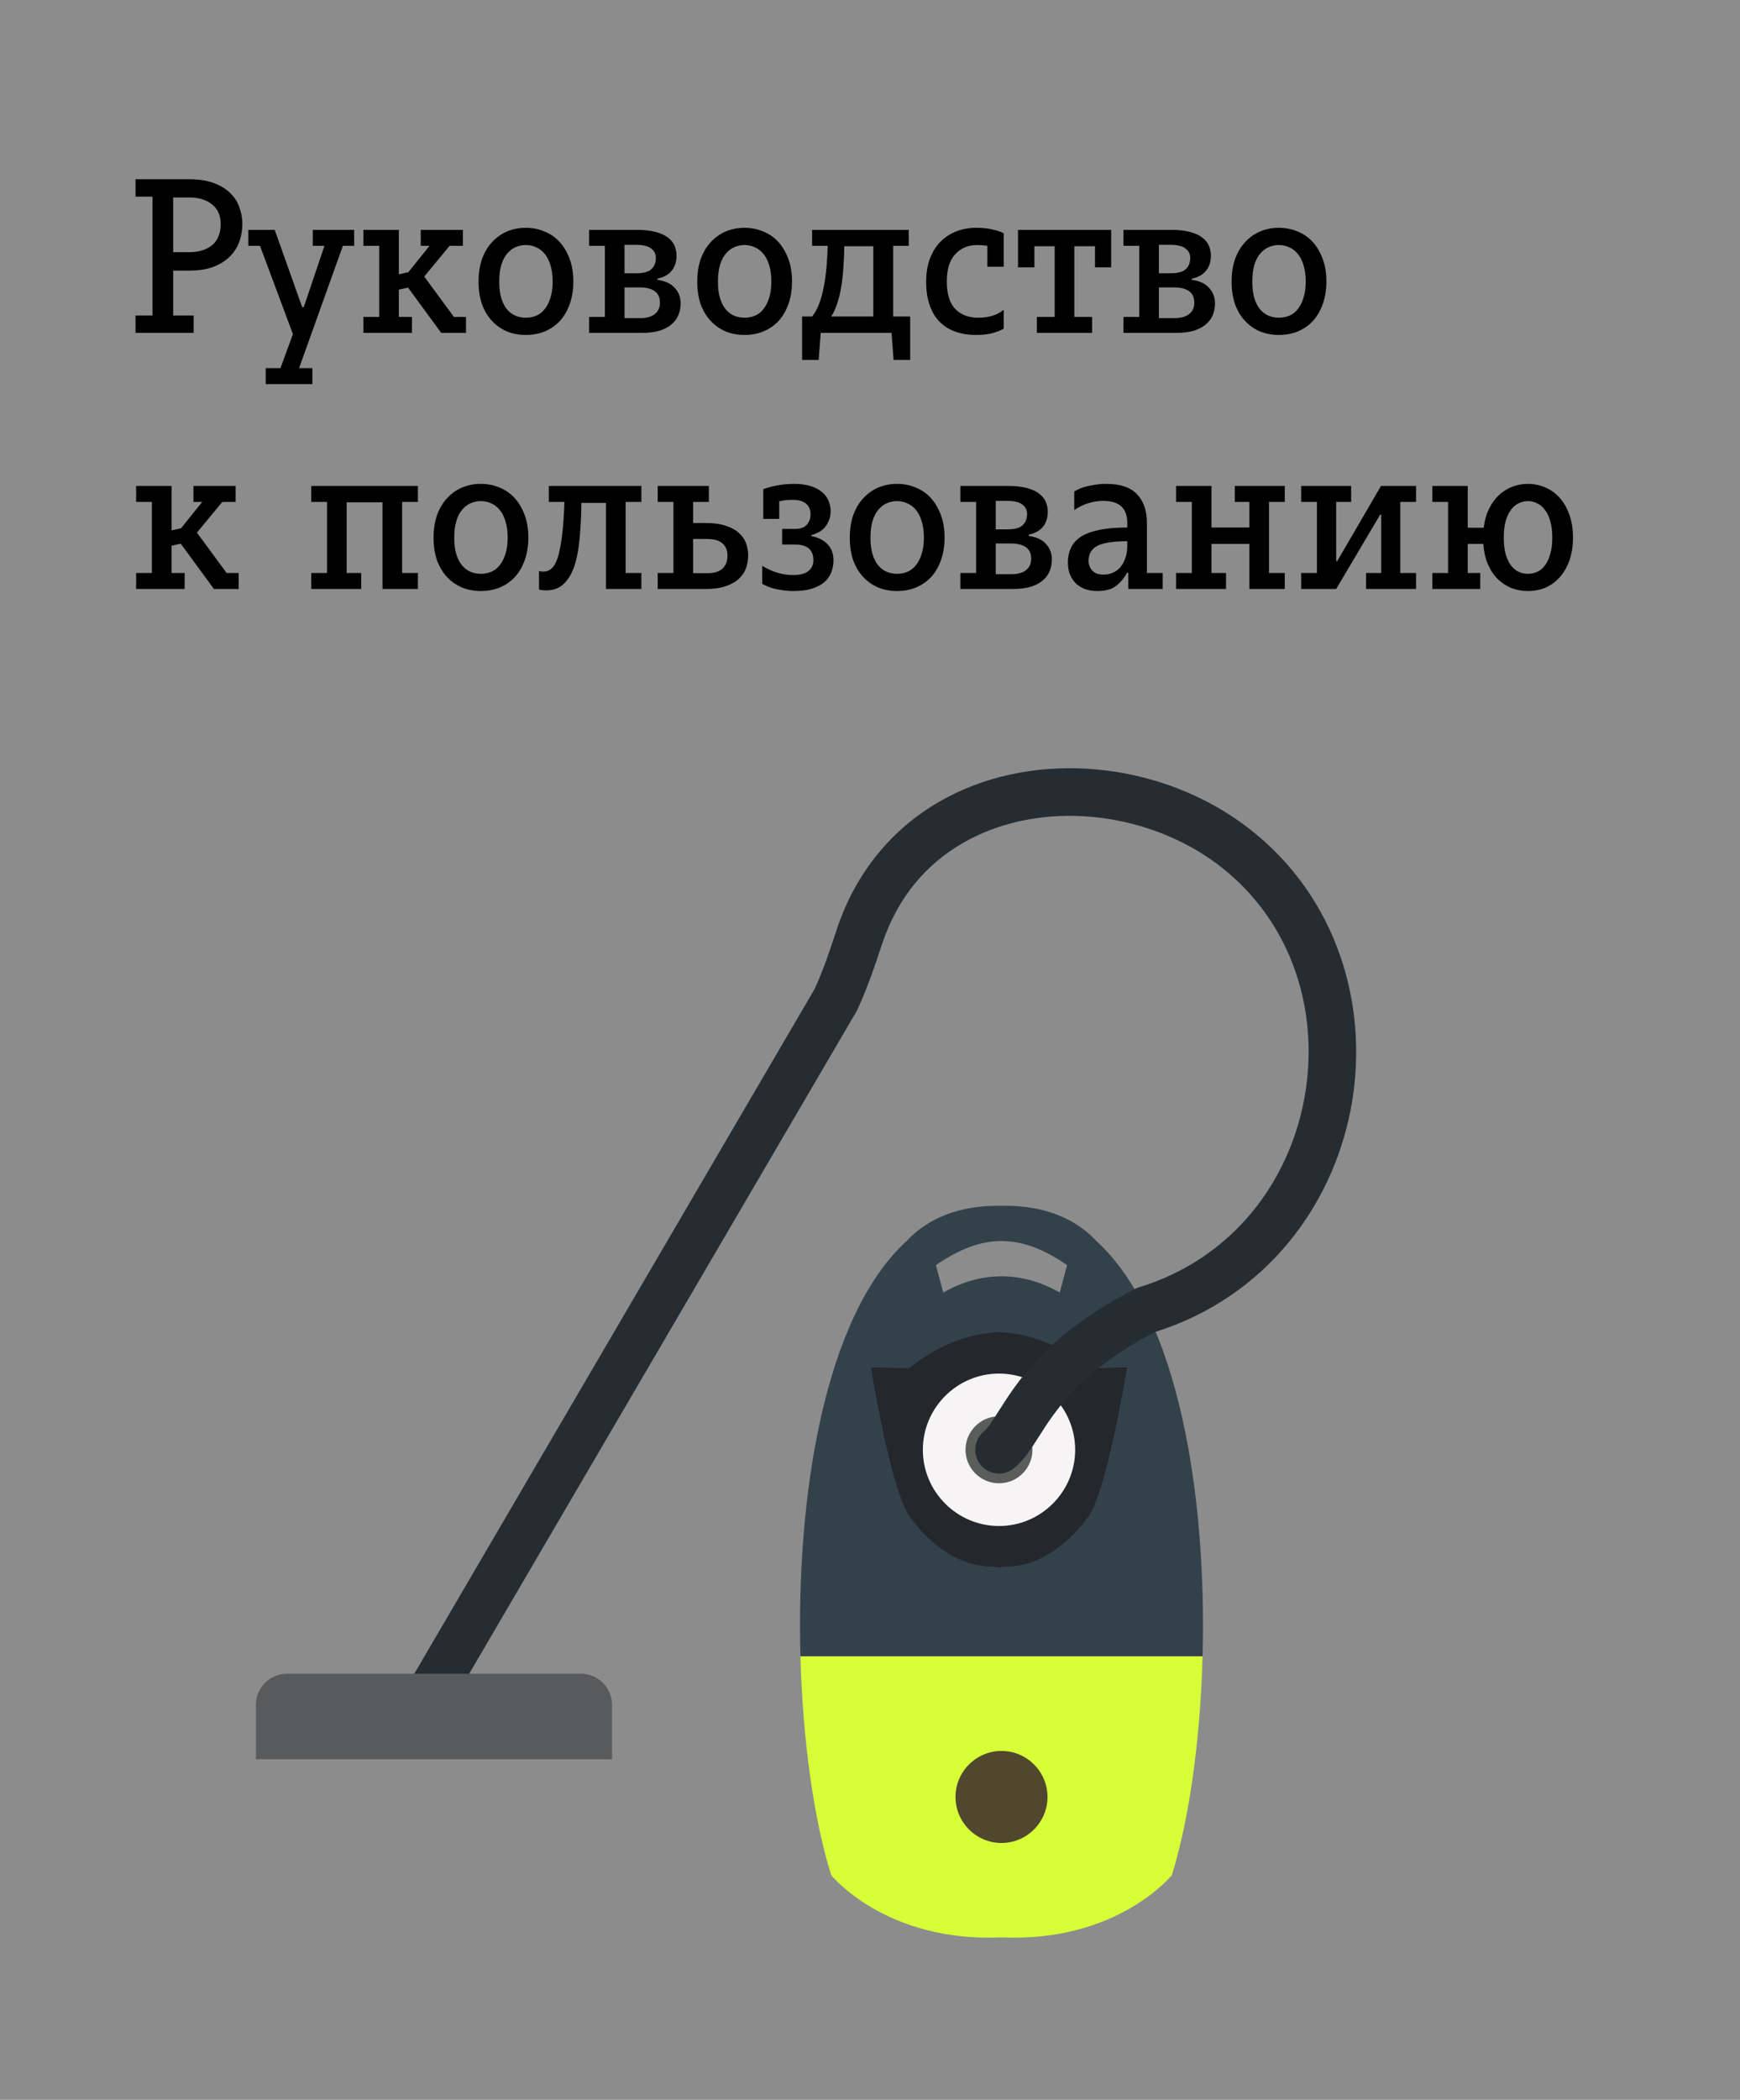
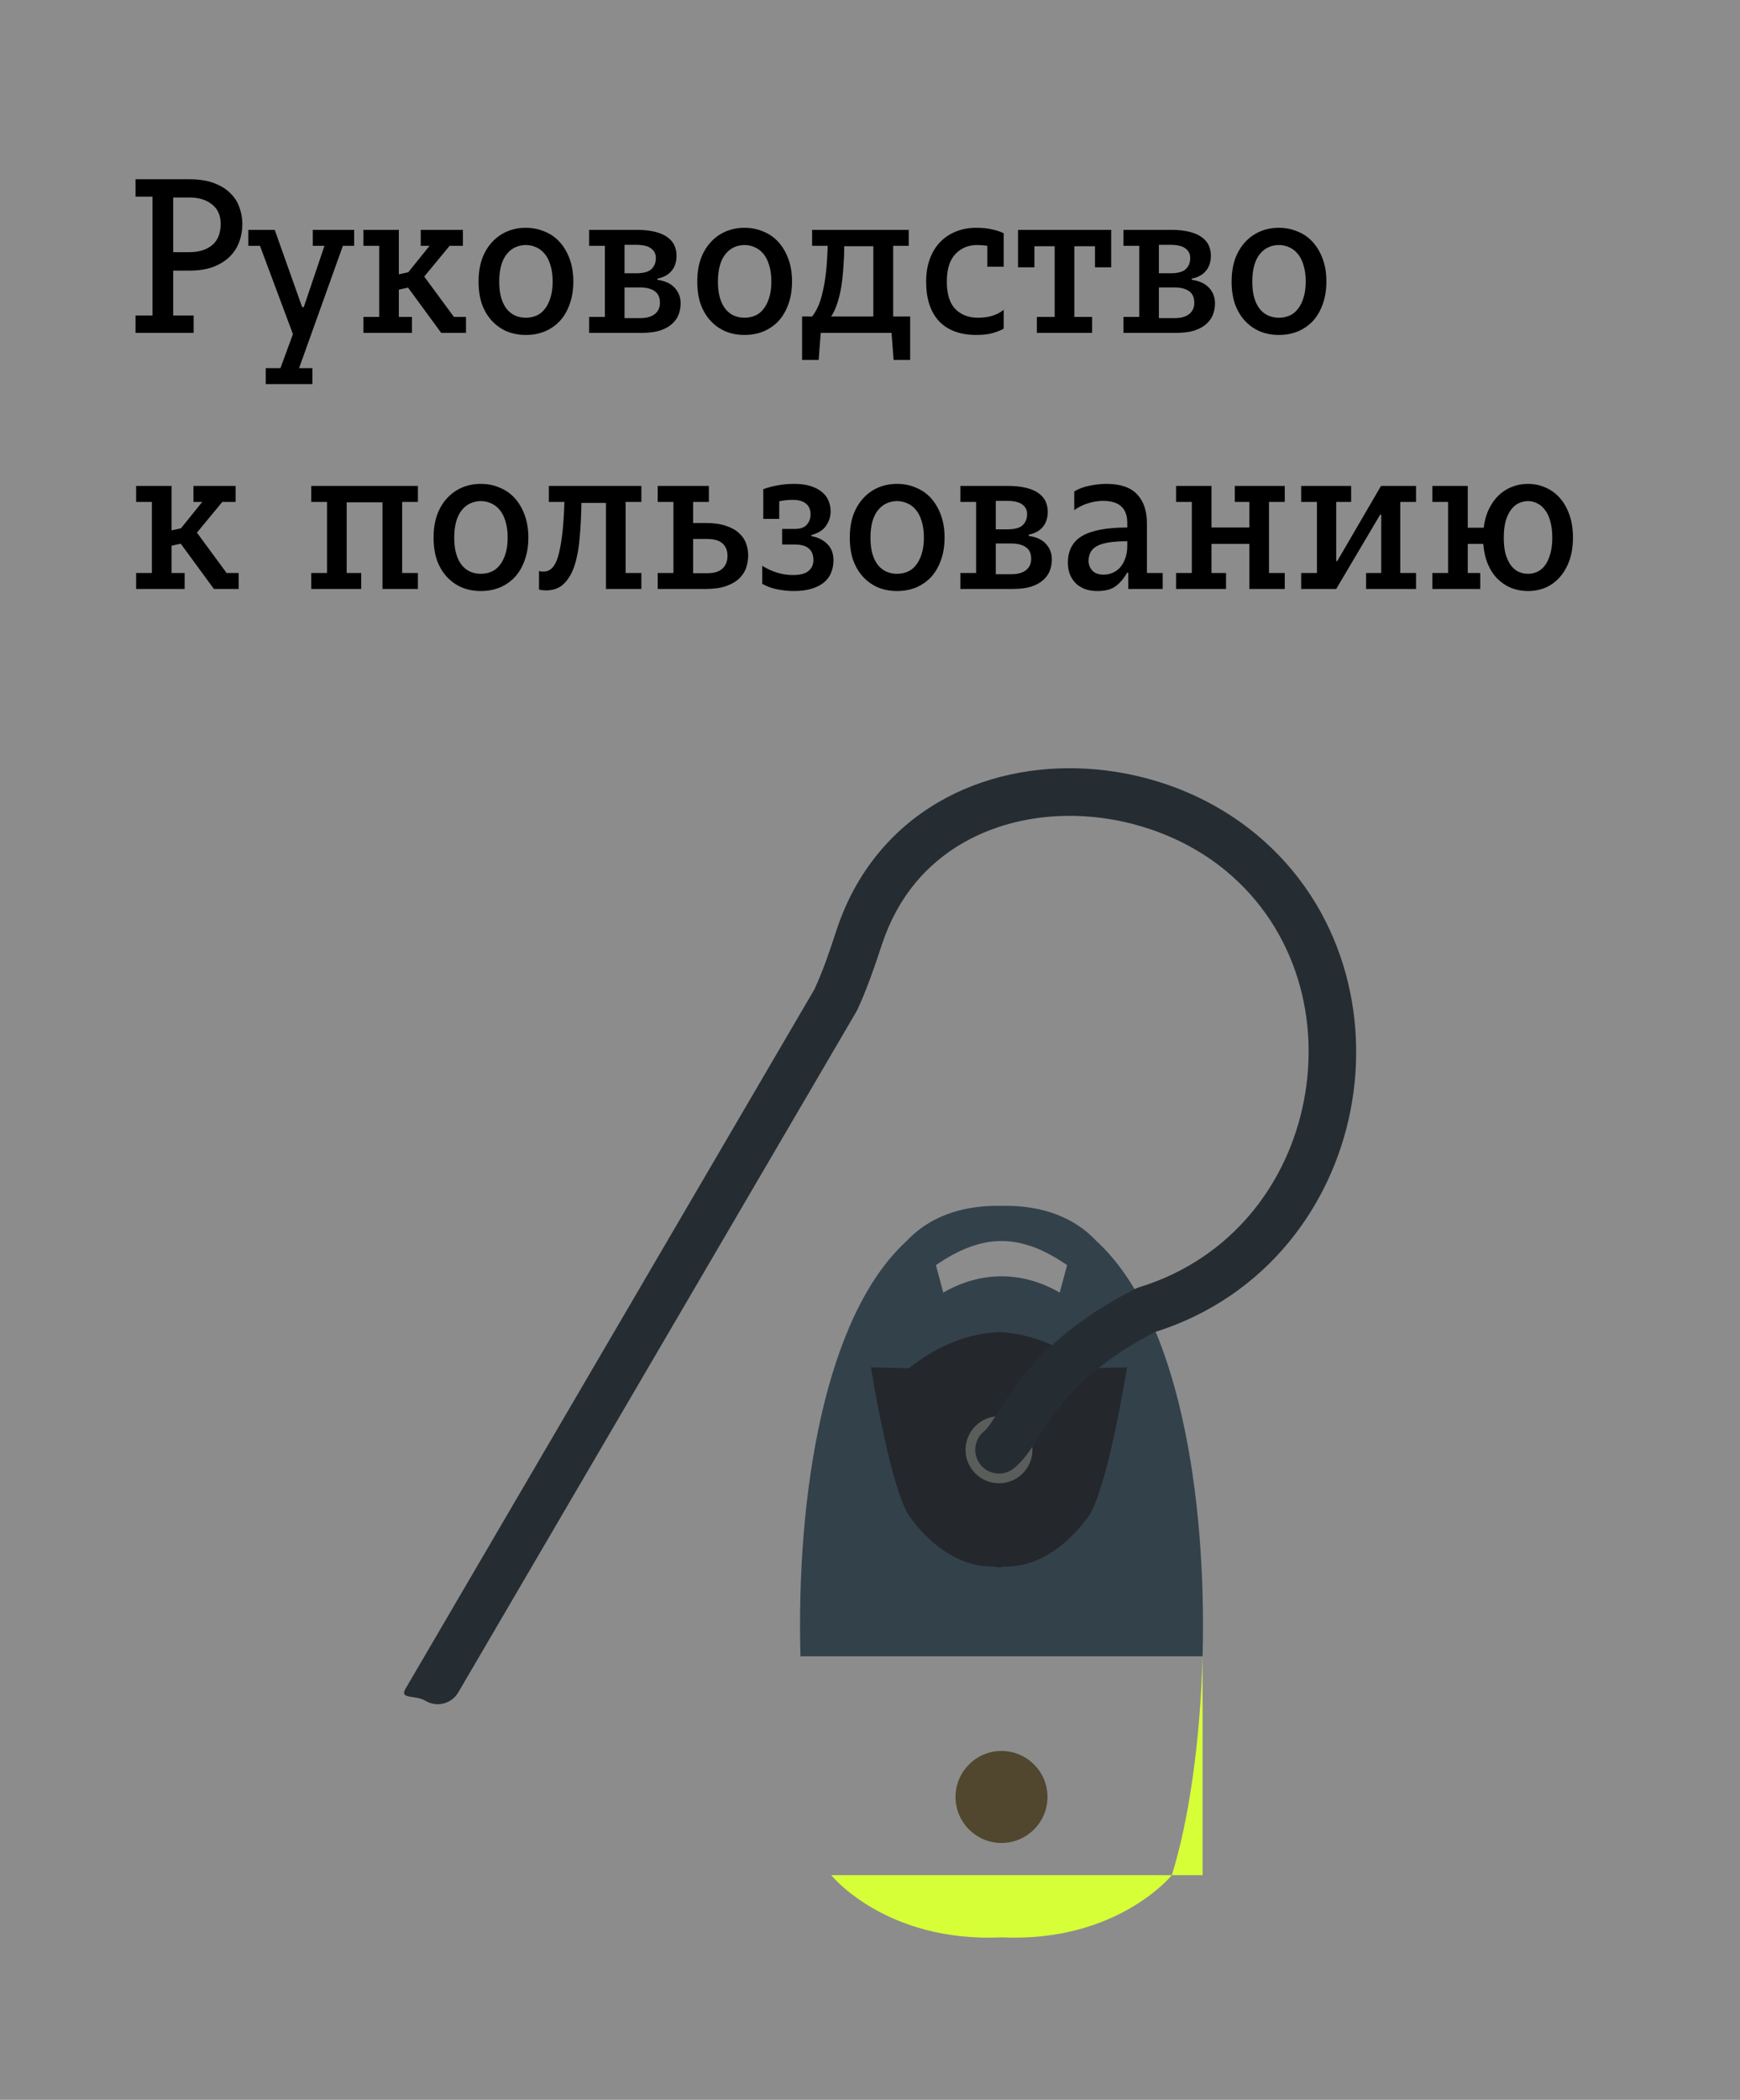
<svg xmlns="http://www.w3.org/2000/svg" width="68" height="82" viewBox="0 0 68 82" fill="none">
  <rect width="68" height="82" fill="#8C8C8C" />
  <path fill-rule="evenodd" clip-rule="evenodd" d="M41.703 49.405C39.879 48.15 38.4 48.15 36.576 49.405L36.863 50.477C38.335 49.63 39.944 49.63 41.415 50.477L41.703 49.405ZM31.282 64.681C31.289 64.974 31.285 64.825 31.282 64.681ZM46.997 64.681C46.992 64.848 46.99 64.945 46.997 64.681ZM42.852 48.467C46.071 51.415 47.164 58.44 46.997 64.679H31.282C31.115 58.44 32.207 51.415 35.427 48.467C36.486 47.338 37.92 47.065 39.139 47.09C40.358 47.065 41.793 47.338 42.852 48.467Z" fill="#33414B" />
-   <path fill-rule="evenodd" clip-rule="evenodd" d="M46.997 64.679C46.908 67.993 46.465 71.085 45.796 73.227C45.796 73.227 43.672 75.863 39.139 75.657C34.606 75.863 32.483 73.227 32.483 73.227C31.813 71.085 31.37 67.993 31.282 64.679H46.997Z" fill="#D7FF38" />
+   <path fill-rule="evenodd" clip-rule="evenodd" d="M46.997 64.679C46.908 67.993 46.465 71.085 45.796 73.227C45.796 73.227 43.672 75.863 39.139 75.657C34.606 75.863 32.483 73.227 32.483 73.227H46.997Z" fill="#D7FF38" />
  <path fill-rule="evenodd" clip-rule="evenodd" d="M39.041 52.021C40.118 52.07 41.323 52.447 42.56 53.433L44.045 53.396C44.045 53.396 43.228 58.539 42.43 59.356C42.43 59.356 41.149 61.232 39.236 61.176C39.236 61.176 39.166 61.194 39.041 61.212C38.917 61.194 38.846 61.176 38.846 61.176C36.934 61.232 35.652 59.356 35.652 59.356C34.854 58.539 34.037 53.396 34.037 53.396L35.522 53.433C36.759 52.447 37.965 52.07 39.041 52.021Z" fill="#24272C" />
-   <path fill-rule="evenodd" clip-rule="evenodd" d="M39.041 59.593C40.681 59.593 42.018 58.256 42.018 56.617C42.018 54.977 40.681 53.64 39.041 53.64C37.402 53.64 36.065 54.977 36.065 56.617C36.065 58.256 37.402 59.593 39.041 59.593Z" fill="#F6F4F5" />
  <path fill-rule="evenodd" clip-rule="evenodd" d="M39.041 57.925C39.762 57.925 40.349 57.337 40.349 56.617C40.349 55.896 39.762 55.308 39.041 55.308C38.321 55.308 37.733 55.896 37.733 56.617C37.733 57.337 38.321 57.925 39.041 57.925Z" fill="#5B5D5B" />
  <path fill-rule="evenodd" clip-rule="evenodd" d="M39.139 71.971C40.129 71.971 40.937 71.163 40.937 70.174C40.937 69.184 40.129 68.377 39.139 68.377C38.15 68.377 37.342 69.184 37.342 70.174C37.342 71.163 38.15 71.971 39.139 71.971Z" fill="#50472E" />
  <path d="M17.908 66.094C17.648 66.536 17.08 66.684 16.639 66.425C16.197 66.166 15.594 66.38 15.853 65.938L31.829 38.633C32.007 38.248 32.158 37.865 32.295 37.49C32.417 37.153 32.56 36.722 32.697 36.307C33.079 35.15 33.638 34.154 34.329 33.316C35.674 31.684 37.5 30.678 39.481 30.246C41.43 29.821 43.533 29.953 45.471 30.592C46.773 31.022 48.007 31.685 49.076 32.567C50.775 33.968 51.905 35.765 52.5 37.708C53.06 39.536 53.144 41.49 52.78 43.356C52.415 45.225 51.6 47.015 50.362 48.516C49.067 50.086 47.314 51.334 45.134 52.019C42.234 53.524 41.24 55.092 40.59 56.116C40.267 56.625 40.012 57.028 39.623 57.34C39.223 57.662 38.639 57.598 38.317 57.199C37.996 56.799 38.06 56.215 38.459 55.893C38.602 55.779 38.786 55.488 39.019 55.12C39.776 53.926 40.937 52.096 44.332 50.347C44.388 50.316 44.448 50.291 44.512 50.271C46.359 49.706 47.84 48.658 48.929 47.338C49.963 46.084 50.646 44.578 50.954 43C51.263 41.42 51.194 39.776 50.726 38.246C50.234 36.641 49.301 35.156 47.898 33.999C47.017 33.273 45.986 32.722 44.889 32.36C43.26 31.822 41.499 31.71 39.873 32.064C38.28 32.412 36.821 33.209 35.761 34.494C35.218 35.153 34.774 35.95 34.464 36.889C34.343 37.256 34.217 37.637 34.04 38.123C33.88 38.562 33.705 39.004 33.504 39.437L33.502 39.436C33.49 39.463 33.476 39.49 33.46 39.517L17.908 66.094Z" fill="#252D33" />
-   <path fill-rule="evenodd" clip-rule="evenodd" d="M23.919 68.701H10V66.578C10 65.909 10.547 65.361 11.216 65.361H22.703C23.372 65.361 23.919 65.909 23.919 66.578V68.701Z" fill="#595A5C" />
  <path d="M5.296 13V12.32H5.96V7.68H5.296V7H7.392C7.776 7 8.101 7.051 8.368 7.152C8.635 7.253 8.848 7.387 9.008 7.552C9.173 7.712 9.291 7.899 9.36 8.112C9.435 8.32 9.472 8.531 9.472 8.744C9.472 8.973 9.435 9.197 9.36 9.416C9.285 9.635 9.165 9.829 9 10C8.835 10.171 8.619 10.309 8.352 10.416C8.091 10.517 7.768 10.568 7.384 10.568H6.768V12.32H7.568V13H5.296ZM7.4 9.848C7.768 9.848 8.064 9.757 8.288 9.576C8.512 9.389 8.624 9.112 8.624 8.744C8.624 8.413 8.512 8.16 8.288 7.984C8.064 7.803 7.768 7.712 7.4 7.712H6.768V9.848H7.4ZM10.384 15V14.376H10.96L11.448 13.048L10.16 9.6H9.704V8.976H10.736L11.808 11.992H11.872L12.68 9.6H12.224V8.976H13.84V9.6H13.4L11.688 14.376H12.208V15H10.384ZM16.099 13H14.203V12.376H14.819V9.6H14.203V8.976H15.587V10.712L15.955 10.632L16.787 9.6H16.443V8.976H18.091V9.6H17.571L16.579 10.8L17.739 12.376H18.211V13H17.243L15.947 11.232L15.587 11.312V12.376H16.099V13ZM20.55 13.08C20.284 13.08 20.038 13.035 19.814 12.944C19.59 12.848 19.396 12.712 19.23 12.536C19.065 12.36 18.934 12.144 18.838 11.888C18.748 11.627 18.702 11.331 18.702 11C18.702 10.669 18.748 10.373 18.838 10.112C18.934 9.851 19.065 9.632 19.23 9.456C19.396 9.275 19.59 9.136 19.814 9.04C20.038 8.944 20.284 8.896 20.55 8.896C20.812 8.896 21.054 8.944 21.278 9.04C21.508 9.131 21.705 9.267 21.87 9.448C22.036 9.629 22.166 9.851 22.262 10.112C22.358 10.368 22.406 10.661 22.406 10.992C22.406 11.323 22.358 11.619 22.262 11.88C22.172 12.136 22.044 12.355 21.878 12.536C21.713 12.712 21.516 12.848 21.286 12.944C21.062 13.035 20.817 13.08 20.55 13.08ZM20.55 12.408C20.694 12.408 20.83 12.381 20.958 12.328C21.086 12.275 21.196 12.189 21.286 12.072C21.382 11.955 21.457 11.808 21.51 11.632C21.569 11.456 21.598 11.243 21.598 10.992C21.598 10.747 21.569 10.533 21.51 10.352C21.457 10.171 21.382 10.024 21.286 9.912C21.19 9.795 21.078 9.709 20.95 9.656C20.822 9.597 20.689 9.568 20.55 9.568C20.406 9.568 20.27 9.597 20.142 9.656C20.02 9.709 19.91 9.795 19.814 9.912C19.718 10.024 19.644 10.171 19.59 10.352C19.537 10.533 19.51 10.749 19.51 11C19.51 11.251 19.537 11.464 19.59 11.64C19.644 11.816 19.718 11.963 19.814 12.08C19.91 12.192 20.02 12.275 20.142 12.328C20.27 12.381 20.406 12.408 20.55 12.408ZM23.023 12.376H23.639V9.6H23.023V8.976H24.871C25.165 8.976 25.413 9.003 25.615 9.056C25.818 9.109 25.978 9.181 26.095 9.272C26.218 9.363 26.306 9.469 26.359 9.592C26.413 9.715 26.439 9.845 26.439 9.984C26.439 10.224 26.375 10.421 26.247 10.576C26.119 10.731 25.935 10.832 25.695 10.88V10.928C25.999 10.971 26.226 11.077 26.375 11.248C26.524 11.413 26.599 11.611 26.599 11.84C26.599 12 26.573 12.149 26.519 12.288C26.466 12.427 26.378 12.549 26.255 12.656C26.138 12.763 25.98 12.848 25.783 12.912C25.591 12.971 25.351 13 25.063 13H23.023V12.376ZM24.855 10.672C25.143 10.672 25.343 10.619 25.455 10.512C25.573 10.405 25.631 10.259 25.631 10.072C25.631 9.917 25.57 9.795 25.447 9.704C25.325 9.608 25.127 9.56 24.855 9.56H24.407V10.672H24.855ZM25.007 12.424C25.263 12.424 25.458 12.371 25.591 12.264C25.724 12.157 25.791 12.011 25.791 11.824C25.791 11.616 25.722 11.464 25.583 11.368C25.445 11.272 25.253 11.224 25.007 11.224H24.407V12.424H25.007ZM29.097 13.08C28.831 13.08 28.585 13.035 28.361 12.944C28.137 12.848 27.942 12.712 27.777 12.536C27.612 12.36 27.481 12.144 27.385 11.888C27.294 11.627 27.249 11.331 27.249 11C27.249 10.669 27.294 10.373 27.385 10.112C27.481 9.851 27.612 9.632 27.777 9.456C27.942 9.275 28.137 9.136 28.361 9.04C28.585 8.944 28.831 8.896 29.097 8.896C29.358 8.896 29.601 8.944 29.825 9.04C30.055 9.131 30.252 9.267 30.417 9.448C30.582 9.629 30.713 9.851 30.809 10.112C30.905 10.368 30.953 10.661 30.953 10.992C30.953 11.323 30.905 11.619 30.809 11.88C30.718 12.136 30.59 12.355 30.425 12.536C30.26 12.712 30.062 12.848 29.833 12.944C29.609 13.035 29.364 13.08 29.097 13.08ZM29.097 12.408C29.241 12.408 29.377 12.381 29.505 12.328C29.633 12.275 29.742 12.189 29.833 12.072C29.929 11.955 30.004 11.808 30.057 11.632C30.116 11.456 30.145 11.243 30.145 10.992C30.145 10.747 30.116 10.533 30.057 10.352C30.004 10.171 29.929 10.024 29.833 9.912C29.737 9.795 29.625 9.709 29.497 9.656C29.369 9.597 29.236 9.568 29.097 9.568C28.953 9.568 28.817 9.597 28.689 9.656C28.567 9.709 28.457 9.795 28.361 9.912C28.265 10.024 28.191 10.171 28.137 10.352C28.084 10.533 28.057 10.749 28.057 11C28.057 11.251 28.084 11.464 28.137 11.64C28.191 11.816 28.265 11.963 28.361 12.08C28.457 12.192 28.567 12.275 28.689 12.328C28.817 12.381 28.953 12.408 29.097 12.408ZM34.13 12.36V9.616H32.994C32.994 9.877 32.983 10.141 32.962 10.408C32.946 10.669 32.919 10.923 32.882 11.168C32.845 11.408 32.791 11.632 32.722 11.84C32.658 12.043 32.578 12.216 32.482 12.36H34.13ZM31.994 14.056H31.346V12.36H31.738C31.829 12.243 31.909 12.107 31.978 11.952C32.047 11.792 32.106 11.603 32.154 11.384C32.207 11.165 32.25 10.909 32.282 10.616C32.314 10.323 32.335 9.984 32.346 9.6H31.738V8.976H35.514V9.6H34.906V12.36H35.57V14.056H34.922L34.842 13H32.074L31.994 14.056ZM39.226 12.832C39.13 12.891 38.994 12.947 38.818 13C38.648 13.053 38.426 13.08 38.154 13.08C37.525 13.08 37.04 12.901 36.698 12.544C36.362 12.181 36.194 11.667 36.194 11C36.194 10.669 36.242 10.373 36.338 10.112C36.434 9.851 36.568 9.632 36.738 9.456C36.914 9.275 37.122 9.136 37.362 9.04C37.602 8.944 37.864 8.896 38.146 8.896C38.397 8.896 38.608 8.917 38.778 8.96C38.954 8.997 39.098 9.045 39.21 9.104H39.226V10.416H38.586V9.6C38.517 9.589 38.448 9.581 38.378 9.576C38.314 9.571 38.25 9.568 38.186 9.568C37.845 9.568 37.562 9.685 37.338 9.92C37.114 10.155 37.002 10.512 37.002 10.992C37.002 11.483 37.114 11.843 37.338 12.072C37.562 12.296 37.856 12.408 38.218 12.408C38.64 12.408 38.976 12.304 39.226 12.096V12.832ZM40.521 13V12.376H41.217V9.616H40.425V10.44H39.785V8.976H43.425V10.44H42.793V9.616H41.985V12.376H42.681V13H40.521ZM43.906 12.376H44.522V9.6H43.906V8.976H45.754C46.047 8.976 46.295 9.003 46.498 9.056C46.701 9.109 46.861 9.181 46.978 9.272C47.101 9.363 47.189 9.469 47.242 9.592C47.295 9.715 47.322 9.845 47.322 9.984C47.322 10.224 47.258 10.421 47.13 10.576C47.002 10.731 46.818 10.832 46.578 10.88V10.928C46.882 10.971 47.109 11.077 47.258 11.248C47.407 11.413 47.482 11.611 47.482 11.84C47.482 12 47.455 12.149 47.402 12.288C47.349 12.427 47.261 12.549 47.138 12.656C47.021 12.763 46.863 12.848 46.666 12.912C46.474 12.971 46.234 13 45.946 13H43.906V12.376ZM45.738 10.672C46.026 10.672 46.226 10.619 46.338 10.512C46.455 10.405 46.514 10.259 46.514 10.072C46.514 9.917 46.453 9.795 46.33 9.704C46.207 9.608 46.01 9.56 45.738 9.56H45.29V10.672H45.738ZM45.89 12.424C46.146 12.424 46.341 12.371 46.474 12.264C46.607 12.157 46.674 12.011 46.674 11.824C46.674 11.616 46.605 11.464 46.466 11.368C46.327 11.272 46.135 11.224 45.89 11.224H45.29V12.424H45.89ZM49.98 13.08C49.713 13.08 49.468 13.035 49.244 12.944C49.02 12.848 48.825 12.712 48.66 12.536C48.495 12.36 48.364 12.144 48.268 11.888C48.177 11.627 48.132 11.331 48.132 11C48.132 10.669 48.177 10.373 48.268 10.112C48.364 9.851 48.495 9.632 48.66 9.456C48.825 9.275 49.02 9.136 49.244 9.04C49.468 8.944 49.713 8.896 49.98 8.896C50.241 8.896 50.484 8.944 50.708 9.04C50.937 9.131 51.135 9.267 51.3 9.448C51.465 9.629 51.596 9.851 51.692 10.112C51.788 10.368 51.836 10.661 51.836 10.992C51.836 11.323 51.788 11.619 51.692 11.88C51.601 12.136 51.473 12.355 51.308 12.536C51.143 12.712 50.945 12.848 50.716 12.944C50.492 13.035 50.247 13.08 49.98 13.08ZM49.98 12.408C50.124 12.408 50.26 12.381 50.388 12.328C50.516 12.275 50.625 12.189 50.716 12.072C50.812 11.955 50.887 11.808 50.94 11.632C50.999 11.456 51.028 11.243 51.028 10.992C51.028 10.747 50.999 10.533 50.94 10.352C50.887 10.171 50.812 10.024 50.716 9.912C50.62 9.795 50.508 9.709 50.38 9.656C50.252 9.597 50.119 9.568 49.98 9.568C49.836 9.568 49.7 9.597 49.572 9.656C49.449 9.709 49.34 9.795 49.244 9.912C49.148 10.024 49.073 10.171 49.02 10.352C48.967 10.533 48.94 10.749 48.94 11C48.94 11.251 48.967 11.464 49.02 11.64C49.073 11.816 49.148 11.963 49.244 12.08C49.34 12.192 49.449 12.275 49.572 12.328C49.7 12.381 49.836 12.408 49.98 12.408ZM7.216 23H5.32V22.376H5.936V19.6H5.32V18.976H6.704V20.712L7.072 20.632L7.904 19.6H7.56V18.976H9.208V19.6H8.688L7.696 20.8L8.856 22.376H9.328V23H8.36L7.064 21.232L6.704 21.312V22.376H7.216V23ZM14.116 23H12.164V22.376H12.78V19.6H12.164V18.976H16.332V19.6H15.716V22.376H16.332V23H14.948V19.616H13.548V22.376H14.116V23ZM18.792 23.08C18.526 23.08 18.28 23.035 18.056 22.944C17.832 22.848 17.638 22.712 17.472 22.536C17.307 22.36 17.176 22.144 17.08 21.888C16.99 21.627 16.944 21.331 16.944 21C16.944 20.669 16.99 20.373 17.08 20.112C17.176 19.851 17.307 19.632 17.472 19.456C17.638 19.275 17.832 19.136 18.056 19.04C18.28 18.944 18.526 18.896 18.792 18.896C19.054 18.896 19.296 18.944 19.52 19.04C19.75 19.131 19.947 19.267 20.112 19.448C20.278 19.629 20.408 19.851 20.504 20.112C20.6 20.368 20.648 20.661 20.648 20.992C20.648 21.323 20.6 21.619 20.504 21.88C20.414 22.136 20.286 22.355 20.12 22.536C19.955 22.712 19.758 22.848 19.528 22.944C19.304 23.035 19.059 23.08 18.792 23.08ZM18.792 22.408C18.936 22.408 19.072 22.381 19.2 22.328C19.328 22.275 19.438 22.189 19.528 22.072C19.624 21.955 19.699 21.808 19.752 21.632C19.811 21.456 19.84 21.243 19.84 20.992C19.84 20.747 19.811 20.533 19.752 20.352C19.699 20.171 19.624 20.024 19.528 19.912C19.432 19.795 19.32 19.709 19.192 19.656C19.064 19.597 18.931 19.568 18.792 19.568C18.648 19.568 18.512 19.597 18.384 19.656C18.262 19.709 18.152 19.795 18.056 19.912C17.96 20.024 17.886 20.171 17.832 20.352C17.779 20.533 17.752 20.749 17.752 21C17.752 21.251 17.779 21.464 17.832 21.64C17.886 21.816 17.96 21.963 18.056 22.08C18.152 22.192 18.262 22.275 18.384 22.328C18.512 22.381 18.648 22.408 18.792 22.408ZM22.721 19.64C22.716 20.104 22.695 20.544 22.657 20.96C22.625 21.376 22.561 21.739 22.465 22.048C22.369 22.357 22.231 22.603 22.049 22.784C21.873 22.965 21.636 23.056 21.337 23.056C21.295 23.056 21.257 23.053 21.225 23.048C21.193 23.048 21.164 23.045 21.137 23.04C21.111 23.035 21.087 23.029 21.065 23.024V22.296C21.081 22.301 21.1 22.307 21.121 22.312C21.137 22.317 21.156 22.32 21.177 22.32C21.199 22.32 21.223 22.32 21.249 22.32C21.532 22.32 21.729 22.085 21.841 21.616C21.959 21.147 22.031 20.475 22.057 19.6H21.449V18.976H25.065V19.6H24.449V22.376H25.065V23H23.681V19.64H22.721ZM25.703 22.376H26.319V19.6H25.703V18.976H27.703V19.6H27.087V20.424H27.575C27.895 20.424 28.162 20.461 28.375 20.536C28.588 20.605 28.759 20.701 28.887 20.824C29.015 20.941 29.105 21.075 29.159 21.224C29.212 21.373 29.239 21.528 29.239 21.688C29.239 21.853 29.212 22.016 29.159 22.176C29.105 22.331 29.015 22.469 28.887 22.592C28.759 22.715 28.588 22.813 28.375 22.888C28.162 22.963 27.895 23 27.575 23H25.703V22.376ZM27.639 22.384C27.911 22.384 28.111 22.323 28.239 22.2C28.367 22.077 28.431 21.912 28.431 21.704C28.431 21.501 28.367 21.341 28.239 21.224C28.111 21.107 27.911 21.048 27.639 21.048H27.087V22.384H27.639ZM31.021 23.08C30.818 23.08 30.605 23.059 30.381 23.016C30.162 22.973 29.965 22.901 29.789 22.8V22.096C30.178 22.336 30.578 22.456 30.989 22.456C31.271 22.456 31.474 22.403 31.597 22.296C31.725 22.189 31.789 22.048 31.789 21.872C31.789 21.675 31.73 21.525 31.613 21.424C31.501 21.317 31.311 21.264 31.045 21.264H30.565V20.656H31.061C31.274 20.656 31.429 20.603 31.525 20.496C31.626 20.384 31.677 20.248 31.677 20.088C31.677 19.901 31.615 19.76 31.493 19.664C31.375 19.568 31.207 19.52 30.989 19.52C30.797 19.52 30.618 19.539 30.453 19.576V20.264H29.829V19.104C29.999 19.04 30.189 18.989 30.397 18.952C30.61 18.915 30.818 18.896 31.021 18.896C31.282 18.896 31.503 18.925 31.685 18.984C31.866 19.043 32.013 19.12 32.125 19.216C32.242 19.312 32.327 19.427 32.381 19.56C32.434 19.688 32.461 19.824 32.461 19.968C32.461 20.171 32.402 20.357 32.285 20.528C32.173 20.699 31.981 20.821 31.709 20.896V20.936C31.97 20.984 32.178 21.088 32.333 21.248C32.493 21.403 32.573 21.616 32.573 21.888C32.573 22.048 32.543 22.203 32.485 22.352C32.431 22.496 32.343 22.621 32.221 22.728C32.098 22.835 31.938 22.92 31.741 22.984C31.543 23.048 31.303 23.08 31.021 23.08ZM35.058 23.08C34.791 23.08 34.546 23.035 34.322 22.944C34.098 22.848 33.903 22.712 33.738 22.536C33.573 22.36 33.442 22.144 33.346 21.888C33.255 21.627 33.21 21.331 33.21 21C33.21 20.669 33.255 20.373 33.346 20.112C33.442 19.851 33.573 19.632 33.738 19.456C33.903 19.275 34.098 19.136 34.322 19.04C34.546 18.944 34.791 18.896 35.058 18.896C35.319 18.896 35.562 18.944 35.786 19.04C36.015 19.131 36.213 19.267 36.378 19.448C36.543 19.629 36.674 19.851 36.77 20.112C36.866 20.368 36.914 20.661 36.914 20.992C36.914 21.323 36.866 21.619 36.77 21.88C36.679 22.136 36.551 22.355 36.386 22.536C36.221 22.712 36.023 22.848 35.794 22.944C35.57 23.035 35.325 23.08 35.058 23.08ZM35.058 22.408C35.202 22.408 35.338 22.381 35.466 22.328C35.594 22.275 35.703 22.189 35.794 22.072C35.89 21.955 35.965 21.808 36.018 21.632C36.077 21.456 36.106 21.243 36.106 20.992C36.106 20.747 36.077 20.533 36.018 20.352C35.965 20.171 35.89 20.024 35.794 19.912C35.698 19.795 35.586 19.709 35.458 19.656C35.33 19.597 35.197 19.568 35.058 19.568C34.914 19.568 34.778 19.597 34.65 19.656C34.527 19.709 34.418 19.795 34.322 19.912C34.226 20.024 34.151 20.171 34.098 20.352C34.045 20.533 34.018 20.749 34.018 21C34.018 21.251 34.045 21.464 34.098 21.64C34.151 21.816 34.226 21.963 34.322 22.08C34.418 22.192 34.527 22.275 34.65 22.328C34.778 22.381 34.914 22.408 35.058 22.408ZM37.531 22.376H38.147V19.6H37.531V18.976H39.379C39.672 18.976 39.92 19.003 40.123 19.056C40.326 19.109 40.486 19.181 40.603 19.272C40.726 19.363 40.814 19.469 40.867 19.592C40.92 19.715 40.947 19.845 40.947 19.984C40.947 20.224 40.883 20.421 40.755 20.576C40.627 20.731 40.443 20.832 40.203 20.88V20.928C40.507 20.971 40.734 21.077 40.883 21.248C41.032 21.413 41.107 21.611 41.107 21.84C41.107 22 41.08 22.149 41.027 22.288C40.974 22.427 40.886 22.549 40.763 22.656C40.646 22.763 40.488 22.848 40.291 22.912C40.099 22.971 39.859 23 39.571 23H37.531V22.376ZM39.363 20.672C39.651 20.672 39.851 20.619 39.963 20.512C40.08 20.405 40.139 20.259 40.139 20.072C40.139 19.917 40.078 19.795 39.955 19.704C39.832 19.608 39.635 19.56 39.363 19.56H38.915V20.672H39.363ZM39.515 22.424C39.771 22.424 39.966 22.371 40.099 22.264C40.232 22.157 40.299 22.011 40.299 21.824C40.299 21.616 40.23 21.464 40.091 21.368C39.952 21.272 39.76 21.224 39.515 21.224H38.915V22.424H39.515ZM43.134 22.44C43.257 22.44 43.374 22.416 43.486 22.368C43.598 22.32 43.694 22.251 43.774 22.16C43.859 22.064 43.926 21.947 43.974 21.808C44.027 21.669 44.054 21.507 44.054 21.32V21.136C43.499 21.136 43.107 21.197 42.878 21.32C42.654 21.437 42.542 21.632 42.542 21.904C42.542 22.048 42.59 22.173 42.686 22.28C42.782 22.387 42.931 22.44 43.134 22.44ZM44.046 22.368C43.923 22.587 43.777 22.76 43.606 22.888C43.441 23.016 43.201 23.08 42.886 23.08C42.699 23.08 42.534 23.053 42.39 23C42.246 22.941 42.126 22.864 42.03 22.768C41.934 22.667 41.859 22.549 41.806 22.416C41.758 22.277 41.734 22.131 41.734 21.976C41.734 21.496 41.921 21.147 42.294 20.928C42.673 20.709 43.259 20.6 44.054 20.6V20.416C44.054 19.845 43.739 19.56 43.11 19.56C42.918 19.56 42.729 19.589 42.542 19.648C42.355 19.701 42.169 19.792 41.982 19.92V19.192C42.158 19.085 42.358 19.011 42.582 18.968C42.811 18.92 43.027 18.896 43.23 18.896C43.785 18.896 44.187 19.032 44.438 19.304C44.694 19.571 44.822 19.947 44.822 20.432V22.376H45.438V23H44.094V22.368H44.046ZM47.913 23H45.961V22.376H46.577V19.6H45.961V18.976H47.345V20.6H48.825V19.6H48.257V18.976H50.209V19.6H49.593V22.376H50.209V23H48.825V21.24H47.345V22.376H47.913V23ZM50.851 22.376H51.467V19.6H50.851V18.976H52.803V19.6H52.219V21.912H52.259L53.971 18.976H55.339V19.6H54.723V22.376H55.339V23H53.387V22.376H53.979V20.096H53.939L52.219 23H50.851V22.376ZM59.712 23.08C59.478 23.08 59.259 23.04 59.056 22.96C58.854 22.875 58.675 22.755 58.52 22.6C58.366 22.445 58.24 22.253 58.144 22.024C58.048 21.795 57.99 21.533 57.968 21.24H57.36V22.376H57.848V23H55.976V22.376H56.592V19.6H55.976V18.976H57.36V20.608H57.984C58.016 20.336 58.083 20.096 58.184 19.888C58.286 19.675 58.411 19.496 58.56 19.352C58.715 19.203 58.888 19.091 59.08 19.016C59.278 18.936 59.488 18.896 59.712 18.896C59.958 18.896 60.187 18.944 60.4 19.04C60.614 19.131 60.8 19.267 60.96 19.448C61.12 19.629 61.246 19.851 61.336 20.112C61.427 20.368 61.472 20.661 61.472 20.992C61.472 21.323 61.427 21.619 61.336 21.88C61.246 22.136 61.12 22.355 60.96 22.536C60.806 22.712 60.622 22.848 60.408 22.944C60.195 23.035 59.963 23.08 59.712 23.08ZM59.712 22.408C59.846 22.408 59.968 22.381 60.08 22.328C60.198 22.275 60.299 22.189 60.384 22.072C60.47 21.955 60.536 21.808 60.584 21.632C60.638 21.456 60.664 21.243 60.664 20.992C60.664 20.747 60.638 20.533 60.584 20.352C60.536 20.171 60.467 20.024 60.376 19.912C60.291 19.795 60.19 19.709 60.072 19.656C59.96 19.597 59.84 19.568 59.712 19.568C59.584 19.568 59.462 19.597 59.344 19.656C59.232 19.709 59.134 19.795 59.048 19.912C58.963 20.024 58.894 20.171 58.84 20.352C58.792 20.533 58.768 20.749 58.768 21C58.768 21.251 58.792 21.464 58.84 21.64C58.894 21.816 58.963 21.963 59.048 22.08C59.134 22.192 59.232 22.275 59.344 22.328C59.462 22.381 59.584 22.408 59.712 22.408Z" fill="black" />
</svg>